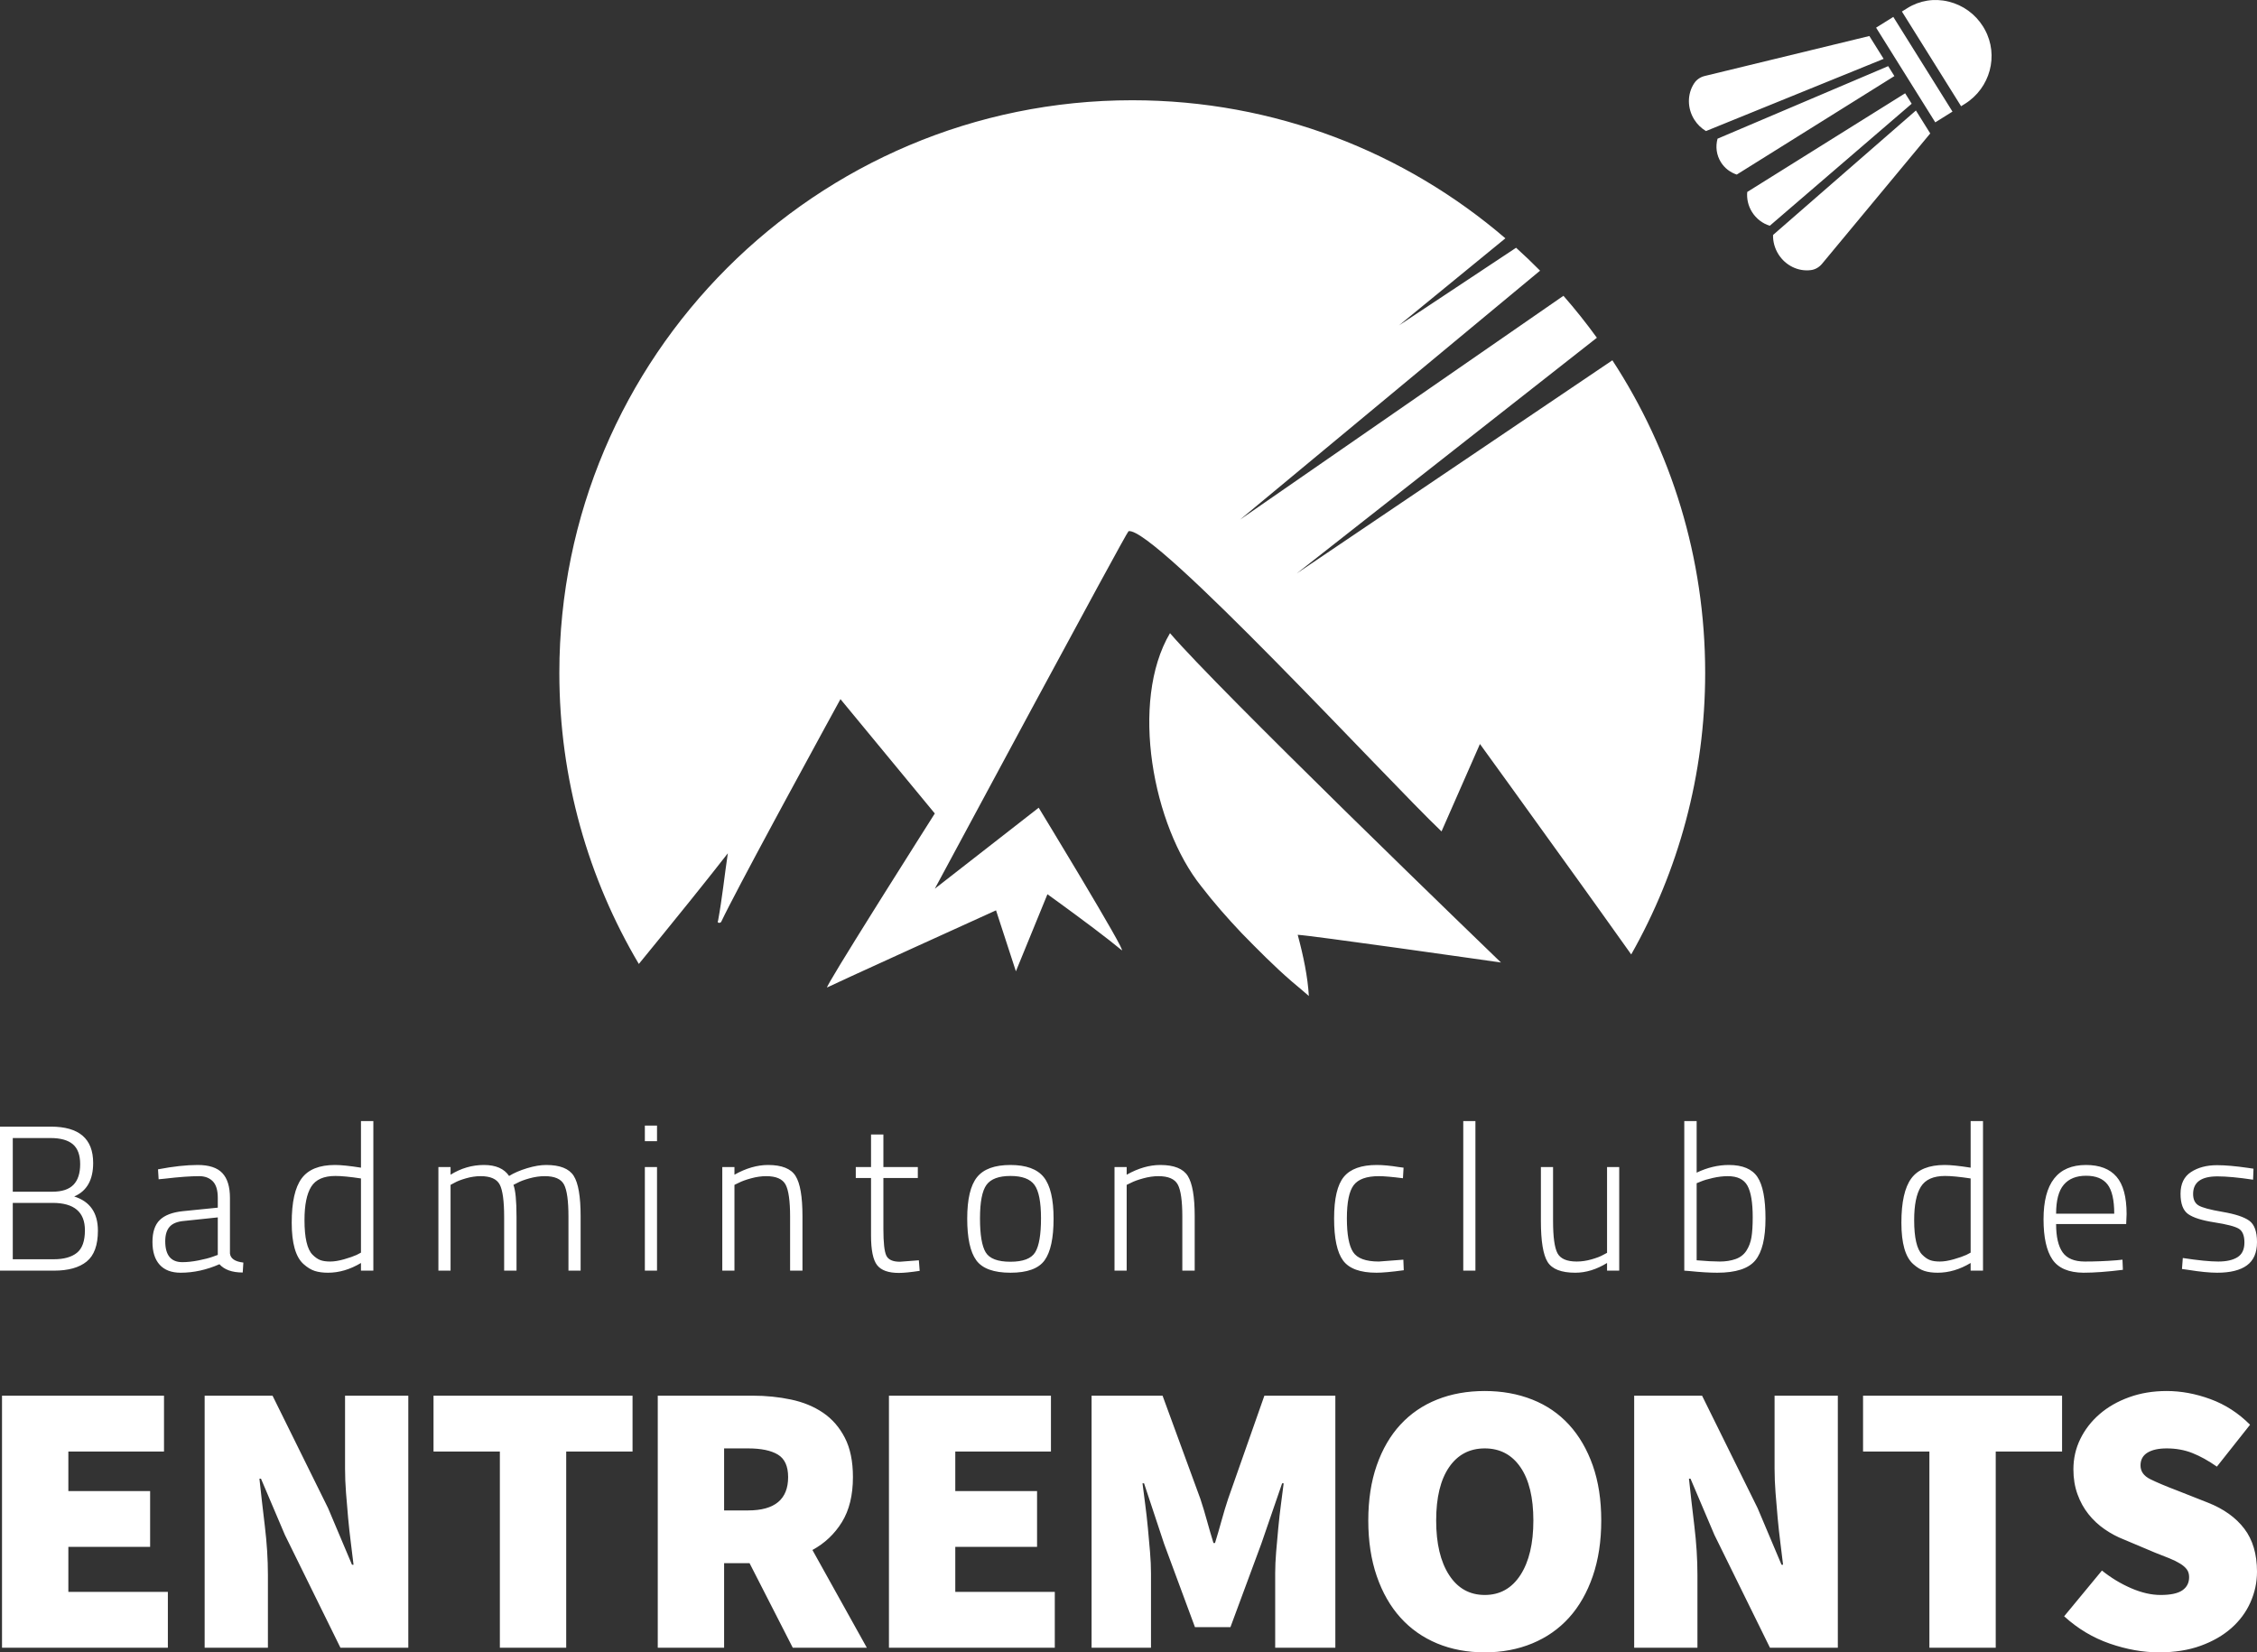
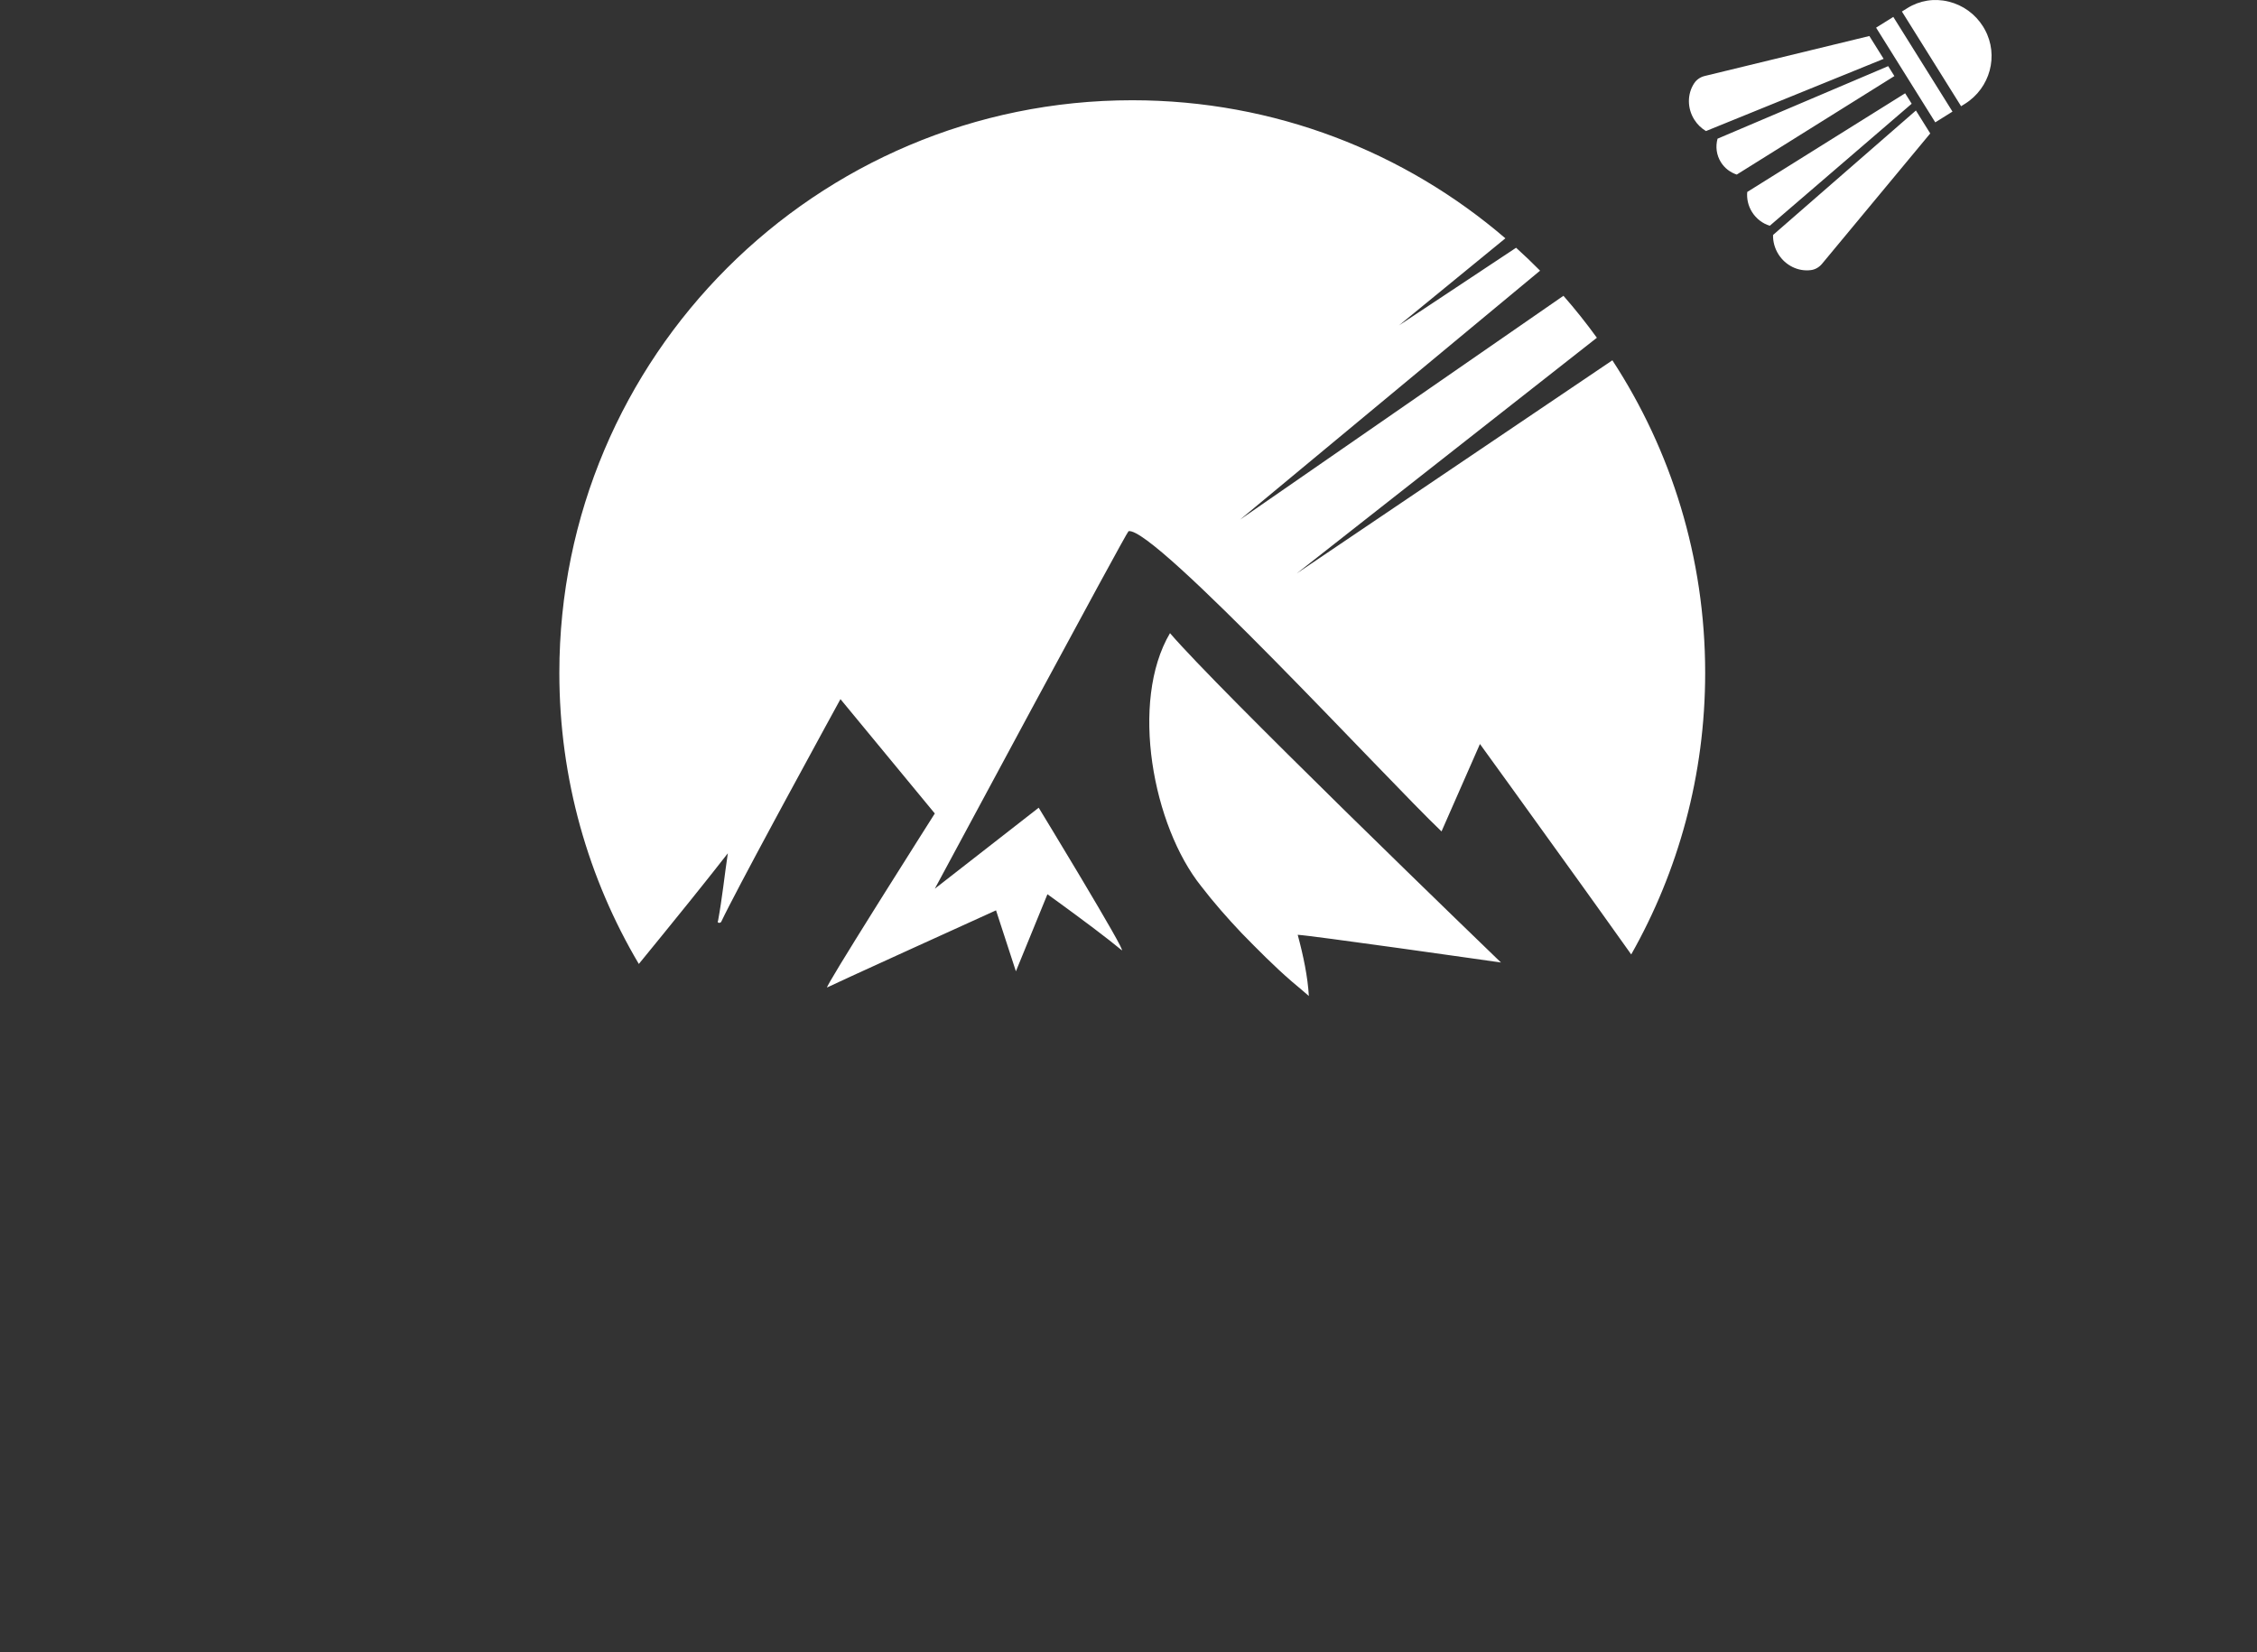
<svg xmlns="http://www.w3.org/2000/svg" xmlns:xlink="http://www.w3.org/1999/xlink" width="224px" height="164px" viewBox="0 0 224 164" version="1.1">
  <rect x="0" y="0" width="224" height="164" fill="#333333" stroke="none" />
  <title>LOgo</title>
  <defs>
    <path d="M60.605,62.844 C63.051,65.688 70.454,73.08 77.614,80.116 L78.526,81.012 C86.263,88.604 93.453,95.533 93.453,95.533 C93.453,95.533 88.56,94.832 83.581,94.138 L82.814,94.032 C78.349,93.411 74.013,92.824 73.28,92.782 C73.847,94.891 74.278,96.954 74.386,98.857 C73.847,98.375 73.28,97.917 72.714,97.435 C70.961,95.922 69.289,94.226 67.698,92.598 C66.268,91.085 64.92,89.55 63.706,87.968 C58.906,81.985 56.587,69.652 60.605,62.844 Z M56.86,9.95 C71.004,9.95 83.942,15.112 93.891,23.654 L83.32,32.304 L94.954,24.59 C95.769,25.325 96.563,26.084 97.334,26.865 L67.556,51.575 L99.654,29.359 C100.823,30.693 101.93,32.083 102.972,33.523 L73.186,56.914 L104.511,35.761 C110.335,44.681 113.72,55.337 113.72,66.783 C113.72,76.942 111.053,86.479 106.38,94.732 C105.407,93.363 104.375,91.917 103.325,90.45 L102.688,89.56 C102.475,89.263 102.262,88.965 102.049,88.668 L101.41,87.776 C96.3,80.653 91.367,73.845 91.367,73.845 L87.553,82.522 C82.214,77.453 59.016,52.22 56.491,52.722 C56.388,52.767 51.769,61.288 47.085,69.968 L46.512,71.031 C41.83,79.71 37.264,88.208 37.264,88.208 L47.574,80.17 C47.574,80.17 47.585,80.188 47.606,80.222 L47.66,80.311 C48.041,80.937 49.633,83.556 51.313,86.364 L51.675,86.97 L51.954,87.439 C54.095,91.031 56.148,94.556 55.807,94.305 C55.086,93.708 54.122,92.96 53.13,92.208 L52.703,91.887 C50.568,90.281 48.442,88.756 48.442,88.756 L45.312,96.406 L43.34,90.355 C43.34,90.355 39.289,92.193 35.17,94.068 L34.463,94.39 L34.18,94.519 L33.615,94.776 C30.056,96.398 26.827,97.875 26.585,98.005 C26.337,98.187 28.694,94.366 31.255,90.272 L31.57,89.77 C31.622,89.686 31.675,89.602 31.727,89.518 L32.328,88.561 C34.858,84.532 37.264,80.741 37.264,80.741 L27.9,69.392 C27.9,69.392 25.432,73.896 22.726,78.895 L22.355,79.579 L22.077,80.095 L21.239,81.647 C18.953,85.89 16.786,89.968 16.064,91.497 C15.933,91.679 15.617,91.588 15.749,91.405 C16.17,89.122 16.38,86.975 16.722,84.692 C16.269,85.272 15.807,85.86 15.339,86.451 L14.87,87.043 L14.397,87.637 C14.003,88.132 13.606,88.628 13.209,89.122 L12.733,89.714 C11.051,91.803 9.383,93.848 7.889,95.677 C2.876,87.21 0,77.332 0,66.783 C0,35.395 25.457,9.95 56.86,9.95 Z M134.635,10.968 L136.057,13.244 L125.317,26.185 C125.027,26.533 124.632,26.758 124.209,26.809 C122.95,26.972 121.684,26.348 120.987,25.232 C120.614,24.635 120.441,23.97 120.456,23.321 L134.635,10.968 Z M133.567,9.259 L134.215,10.296 L120.131,22.408 C119.422,22.187 118.79,21.715 118.367,21.039 C117.984,20.426 117.833,19.728 117.894,19.053 L133.567,9.259 Z M131.883,6.565 L132.499,7.551 L116.854,17.327 C116.215,17.115 115.655,16.699 115.281,16.1 C114.835,15.386 114.734,14.547 114.947,13.766 L131.883,6.565 Z M130.015,3.575 L131.432,5.842 L113.8,13.008 C113.342,12.735 112.937,12.35 112.633,11.862 C111.935,10.745 111.928,9.333 112.625,8.272 C112.857,7.914 113.229,7.651 113.668,7.544 L130.015,3.575 Z M132.392,1.678 L138.265,11.076 L136.557,12.144 L130.684,2.745 L132.392,1.678 Z M133.788,0.805 C135.009,0.042 136.467,-0.191 137.883,0.16 C139.305,0.507 140.521,1.386 141.308,2.644 C141.365,2.735 141.423,2.84 141.478,2.94 C142.878,5.506 142.01,8.737 139.5,10.305 L139.119,10.543 L133.246,1.144 Z" id="path-1" />
  </defs>
  <g id="Page-1" stroke="none" stroke-width="1" fill="none" fill-rule="evenodd">
    <g id="1920-px-copy" transform="translate(-848, -5592)">
      <g id="Group-26" transform="translate(0, 5528)">
        <g id="LOgo" transform="translate(848, 64)">
          <g id="Group" transform="translate(0, 111.269)" fill="#FFFFFF">
-             <path d="M0,0.555 L5.053,0.555 C7.848,0.555 9.246,1.755 9.246,4.154 C9.246,5.841 8.619,6.951 7.364,7.486 C8.932,7.979 9.717,9.11 9.717,10.879 C9.717,12.319 9.345,13.34 8.602,13.943 C7.859,14.547 6.778,14.848 5.359,14.848 L0,14.848 L0,0.555 Z M5.216,8.123 L1.268,8.123 L1.268,13.717 L5.339,13.717 C6.335,13.717 7.098,13.505 7.63,13.08 C8.162,12.655 8.428,11.907 8.428,10.838 C8.428,9.028 7.357,8.123 5.216,8.123 Z M5.012,1.686 L1.268,1.686 L1.268,7.013 L5.196,7.013 C6.15,7.013 6.849,6.783 7.293,6.324 C7.736,5.865 7.957,5.182 7.957,4.278 C7.957,3.373 7.715,2.715 7.231,2.303 C6.747,1.892 6.007,1.686 5.012,1.686 Z M22.822,7.63 L22.822,13.141 C22.877,13.649 23.32,13.95 24.152,14.046 L24.09,15.033 C23.04,15.033 22.27,14.759 21.779,14.211 C20.497,14.773 19.215,15.054 17.933,15.054 C17.019,15.054 16.324,14.79 15.847,14.262 C15.369,13.734 15.131,12.98 15.131,12 C15.131,11.02 15.373,10.293 15.857,9.82 C16.341,9.347 17.101,9.056 18.138,8.946 L21.615,8.596 L21.615,7.63 C21.615,6.862 21.448,6.31 21.114,5.974 C20.78,5.638 20.333,5.47 19.774,5.47 C18.901,5.47 17.769,5.553 16.378,5.717 L15.744,5.779 L15.683,4.792 C17.183,4.504 18.496,4.36 19.621,4.36 C20.746,4.36 21.561,4.627 22.065,5.162 C22.57,5.697 22.822,6.519 22.822,7.63 Z M16.399,11.928 C16.399,13.313 16.965,14.005 18.097,14.005 C18.588,14.005 19.126,13.947 19.713,13.83 C20.299,13.714 20.763,13.594 21.104,13.47 L21.615,13.285 L21.615,9.563 L18.281,9.913 C17.613,9.967 17.132,10.159 16.839,10.488 C16.545,10.817 16.399,11.297 16.399,11.928 Z M37.053,0 L37.053,14.848 L35.825,14.848 L35.825,14.087 C34.748,14.732 33.657,15.054 32.552,15.054 C32.048,15.054 31.611,14.996 31.243,14.879 C30.875,14.763 30.5,14.533 30.118,14.19 C29.341,13.491 28.952,12.123 28.952,10.087 C28.952,8.051 29.279,6.588 29.934,5.697 C30.589,4.805 31.693,4.36 33.248,4.36 C33.848,4.36 34.707,4.449 35.825,4.627 L35.825,0 L37.053,0 Z M31.018,13.265 C31.277,13.525 31.533,13.703 31.785,13.799 C32.038,13.895 32.365,13.943 32.767,13.943 C33.169,13.943 33.633,13.868 34.158,13.717 C34.683,13.566 35.096,13.422 35.396,13.285 L35.825,13.059 L35.825,5.697 C34.734,5.532 33.889,5.45 33.289,5.45 C32.13,5.45 31.328,5.806 30.885,6.519 C30.442,7.232 30.22,8.336 30.22,9.83 C30.22,11.585 30.486,12.73 31.018,13.265 Z M44.717,14.848 L43.51,14.848 L43.51,4.566 L44.717,4.566 L44.717,5.326 C45.753,4.682 46.858,4.36 48.031,4.36 C49.204,4.36 50.035,4.723 50.526,5.45 C51.017,5.148 51.614,4.891 52.316,4.679 C53.019,4.466 53.649,4.36 54.208,4.36 C55.572,4.36 56.482,4.72 56.939,5.44 C57.396,6.159 57.625,7.493 57.625,9.44 L57.625,14.848 L56.418,14.848 L56.418,9.501 C56.418,7.925 56.271,6.859 55.978,6.303 C55.685,5.748 55.047,5.47 54.065,5.47 C53.574,5.47 53.07,5.542 52.551,5.686 C52.033,5.83 51.638,5.978 51.365,6.128 L50.956,6.334 C51.16,6.855 51.263,7.911 51.263,9.501 L51.263,14.848 L50.035,14.848 L50.035,9.542 C50.035,7.938 49.889,6.859 49.596,6.303 C49.302,5.748 48.672,5.47 47.703,5.47 C47.226,5.47 46.739,5.542 46.241,5.686 C45.743,5.83 45.365,5.978 45.105,6.128 L44.717,6.334 L44.717,14.848 Z M64,14.848 L64,4.566 L65.207,4.566 L65.207,14.848 L64,14.848 Z M64,1.995 L64,0.452 L65.207,0.452 L65.207,1.995 L64,1.995 Z M72.892,14.848 L71.685,14.848 L71.685,4.566 L72.892,4.566 L72.892,5.326 C74.037,4.682 75.149,4.36 76.226,4.36 C77.59,4.36 78.5,4.723 78.957,5.45 C79.414,6.176 79.642,7.506 79.642,9.44 L79.642,14.848 L78.415,14.848 L78.415,9.501 C78.415,7.925 78.265,6.859 77.965,6.303 C77.665,5.748 77.024,5.47 76.042,5.47 C75.564,5.47 75.063,5.542 74.538,5.686 C74.013,5.83 73.608,5.978 73.321,6.128 L72.892,6.334 L72.892,14.848 Z M91.091,5.655 L87.674,5.655 L87.674,10.735 C87.674,12.065 87.77,12.936 87.961,13.347 C88.152,13.758 88.602,13.964 89.311,13.964 L91.193,13.82 L91.275,14.869 C90.375,15.006 89.686,15.074 89.209,15.074 C88.172,15.074 87.453,14.817 87.051,14.303 C86.648,13.789 86.447,12.805 86.447,11.352 L86.447,5.655 L84.933,5.655 L84.933,4.566 L86.447,4.566 L86.447,1.337 L87.674,1.337 L87.674,4.566 L91.091,4.566 L91.091,5.655 Z M95.993,9.686 C95.993,7.753 96.317,6.382 96.965,5.573 C97.613,4.764 98.717,4.36 100.279,4.36 C101.84,4.36 102.945,4.764 103.593,5.573 C104.24,6.382 104.564,7.753 104.564,9.686 C104.564,11.619 104.268,12.997 103.674,13.82 C103.081,14.643 101.953,15.054 100.289,15.054 C98.625,15.054 97.493,14.643 96.893,13.82 C96.293,12.997 95.993,11.619 95.993,9.686 Z M97.261,9.666 C97.261,11.284 97.449,12.404 97.824,13.028 C98.199,13.652 99.017,13.964 100.279,13.964 C101.54,13.964 102.362,13.649 102.744,13.018 C103.126,12.387 103.316,11.266 103.316,9.655 C103.316,8.044 103.102,6.941 102.672,6.344 C102.242,5.748 101.448,5.45 100.289,5.45 C99.13,5.45 98.335,5.745 97.906,6.334 C97.476,6.924 97.261,8.034 97.261,9.666 Z M111.819,14.848 L110.612,14.848 L110.612,4.566 L111.819,4.566 L111.819,5.326 C112.965,4.682 114.076,4.36 115.154,4.36 C116.517,4.36 117.428,4.723 117.885,5.45 C118.341,6.176 118.57,7.506 118.57,9.44 L118.57,14.848 L117.342,14.848 L117.342,9.501 C117.342,7.925 117.192,6.859 116.892,6.303 C116.592,5.748 115.951,5.47 114.97,5.47 C114.492,5.47 113.991,5.542 113.466,5.686 C112.941,5.83 112.535,5.978 112.249,6.128 L111.819,6.334 L111.819,14.848 Z M136.639,4.36 C137.253,4.36 137.983,4.428 138.828,4.566 L139.299,4.627 L139.237,5.676 C138.16,5.539 137.362,5.47 136.844,5.47 C135.63,5.47 134.798,5.769 134.348,6.365 C133.898,6.961 133.673,8.058 133.673,9.655 C133.673,11.253 133.878,12.367 134.287,12.997 C134.696,13.628 135.548,13.943 136.844,13.943 L139.278,13.758 L139.319,14.807 C138.105,14.972 137.205,15.054 136.619,15.054 C134.996,15.054 133.888,14.649 133.295,13.841 C132.701,13.032 132.405,11.64 132.405,9.666 C132.405,7.691 132.729,6.314 133.377,5.532 C134.024,4.751 135.112,4.36 136.639,4.36 Z M145.224,14.848 L145.224,0 L146.431,0 L146.431,14.848 L145.224,14.848 Z M159.495,4.566 L160.702,4.566 L160.702,14.848 L159.495,14.848 L159.495,14.087 C158.445,14.732 157.395,15.054 156.345,15.054 C154.954,15.054 154.037,14.697 153.594,13.984 C153.151,13.272 152.929,11.921 152.929,9.933 L152.929,4.566 L154.136,4.566 L154.136,9.913 C154.136,11.503 154.283,12.572 154.576,13.121 C154.869,13.669 155.506,13.943 156.488,13.943 C156.966,13.943 157.457,13.871 157.961,13.727 C158.466,13.583 158.848,13.436 159.107,13.285 L159.495,13.08 L159.495,4.566 Z M171.578,4.36 C172.942,4.36 173.89,4.757 174.421,5.553 C174.953,6.348 175.219,7.722 175.219,9.676 C175.219,11.63 174.882,13.014 174.207,13.83 C173.532,14.646 172.274,15.054 170.433,15.054 C169.669,15.054 168.755,14.999 167.691,14.889 L167.16,14.848 L167.16,0 L168.387,0 L168.387,5.121 C169.451,4.614 170.514,4.36 171.578,4.36 Z M168.387,13.82 C169.342,13.902 170.109,13.943 170.688,13.943 C171.268,13.943 171.789,13.861 172.253,13.697 C172.717,13.532 173.075,13.254 173.327,12.864 C173.579,12.473 173.746,12.027 173.828,11.527 C173.91,11.026 173.951,10.365 173.951,9.542 C173.951,8.089 173.777,7.047 173.429,6.416 C173.082,5.786 172.43,5.47 171.476,5.47 C171.012,5.47 170.521,5.529 170.003,5.645 C169.485,5.762 169.082,5.882 168.796,6.005 L168.387,6.17 L168.387,13.82 Z M196.807,0 L196.807,14.848 L195.58,14.848 L195.58,14.087 C194.502,14.732 193.411,15.054 192.307,15.054 C191.802,15.054 191.366,14.996 190.998,14.879 C190.629,14.763 190.254,14.533 189.873,14.19 C189.095,13.491 188.707,12.123 188.707,10.087 C188.707,8.051 189.034,6.588 189.688,5.697 C190.343,4.805 191.448,4.36 193.002,4.36 C193.602,4.36 194.462,4.449 195.58,4.627 L195.58,0 L196.807,0 Z M190.773,13.265 C191.032,13.525 191.287,13.703 191.54,13.799 C191.792,13.895 192.119,13.943 192.522,13.943 C192.924,13.943 193.388,13.868 193.913,13.717 C194.438,13.566 194.85,13.422 195.15,13.285 L195.58,13.059 L195.58,5.697 C194.489,5.532 193.643,5.45 193.043,5.45 C191.884,5.45 191.083,5.806 190.64,6.519 C190.196,7.232 189.975,8.336 189.975,9.83 C189.975,11.585 190.241,12.73 190.773,13.265 Z M210.035,13.82 L210.649,13.758 L210.69,14.766 C209.149,14.958 207.847,15.054 206.783,15.054 C205.31,15.04 204.28,14.601 203.694,13.738 C203.108,12.874 202.814,11.544 202.814,9.748 C202.814,6.156 204.219,4.36 207.028,4.36 C208.378,4.36 209.388,4.747 210.056,5.522 C210.724,6.296 211.058,7.534 211.058,9.234 L211.017,10.221 L204.062,10.221 C204.062,11.482 204.277,12.418 204.707,13.028 C205.136,13.638 205.873,13.943 206.916,13.943 C207.959,13.943 208.999,13.902 210.035,13.82 Z M204.062,9.193 L209.831,9.193 C209.831,7.835 209.609,6.869 209.166,6.293 C208.723,5.717 208.014,5.429 207.039,5.429 C206.063,5.429 205.324,5.727 204.819,6.324 C204.315,6.92 204.062,7.877 204.062,9.193 Z M220.072,5.491 C218.463,5.491 217.659,6.074 217.659,7.239 C217.659,7.774 217.836,8.151 218.19,8.37 C218.545,8.589 219.346,8.805 220.594,9.018 C221.842,9.23 222.721,9.522 223.233,9.892 C223.744,10.262 224,10.972 224,12.02 C224,13.069 223.666,13.837 222.998,14.324 C222.329,14.811 221.348,15.054 220.052,15.054 C219.302,15.054 218.334,14.958 217.147,14.766 L216.554,14.684 L216.636,13.594 C218.163,13.827 219.336,13.943 220.154,13.943 C220.973,13.943 221.61,13.799 222.067,13.511 C222.524,13.224 222.752,12.737 222.752,12.051 C222.752,11.366 222.565,10.91 222.19,10.684 C221.815,10.458 221.01,10.248 219.776,10.056 C218.542,9.865 217.672,9.59 217.168,9.234 C216.663,8.877 216.411,8.206 216.411,7.218 C216.411,6.231 216.759,5.512 217.454,5.059 C218.15,4.607 219.009,4.38 220.032,4.38 C220.85,4.38 221.873,4.47 223.1,4.648 L223.652,4.73 L223.611,5.82 C222.152,5.601 220.973,5.491 220.072,5.491 Z" id="Badminton-club-des" />
-             <path d="M0.2,52.272 L0.2,27.257 L16.277,27.257 L16.277,32.799 L6.784,32.799 L6.784,36.724 L14.899,36.724 L14.899,42.266 L6.784,42.266 L6.784,46.73 L16.66,46.73 L16.66,52.272 L0.2,52.272 Z M20.311,52.272 L20.311,27.257 L27.048,27.257 L32.561,38.418 L34.934,44.036 L35.087,44.036 C35.011,43.369 34.921,42.638 34.819,41.843 C34.717,41.047 34.628,40.233 34.551,39.399 C34.475,38.565 34.405,37.731 34.341,36.897 C34.277,36.064 34.245,35.262 34.245,34.492 L34.245,27.257 L40.523,27.257 L40.523,52.272 L33.786,52.272 L28.273,41.073 L25.9,35.493 L25.747,35.493 C25.9,36.929 26.079,38.494 26.283,40.188 C26.487,41.881 26.589,43.498 26.589,45.037 L26.589,52.272 L20.311,52.272 Z M49.61,52.272 L49.61,32.799 L43.026,32.799 L43.026,27.257 L62.778,27.257 L62.778,32.799 L56.194,32.799 L56.194,52.272 L49.61,52.272 Z M65.281,52.272 L65.281,27.257 L74.698,27.257 C76.025,27.257 77.294,27.385 78.507,27.642 C79.719,27.898 80.778,28.334 81.684,28.95 C82.59,29.566 83.311,30.393 83.847,31.433 C84.383,32.472 84.651,33.774 84.651,35.339 C84.651,37.135 84.287,38.623 83.56,39.803 C82.832,40.983 81.856,41.907 80.631,42.574 L86.029,52.272 L78.679,52.272 L74.391,43.882 L71.865,43.882 L71.865,52.272 L65.281,52.272 Z M71.865,38.648 L74.238,38.648 C76.892,38.648 78.219,37.545 78.219,35.339 C78.219,34.261 77.881,33.517 77.205,33.107 C76.529,32.696 75.54,32.491 74.238,32.491 L71.865,32.491 L71.865,38.648 Z M88.225,52.272 L88.225,27.257 L104.303,27.257 L104.303,32.799 L94.809,32.799 L94.809,36.724 L102.925,36.724 L102.925,42.266 L94.809,42.266 L94.809,46.73 L104.685,46.73 L104.685,52.272 L88.225,52.272 Z M108.336,52.272 L108.336,27.257 L115.38,27.257 L119.131,37.494 C119.361,38.187 119.578,38.905 119.782,39.649 C119.986,40.393 120.203,41.137 120.433,41.881 L120.586,41.881 C120.816,41.137 121.033,40.393 121.237,39.649 C121.441,38.905 121.658,38.187 121.888,37.494 L125.486,27.257 L132.529,27.257 L132.529,52.272 L126.558,52.272 L126.558,44.883 C126.558,44.242 126.59,43.536 126.653,42.766 C126.717,41.997 126.787,41.208 126.864,40.4 C126.941,39.591 127.03,38.802 127.132,38.033 C127.234,37.263 127.323,36.57 127.4,35.954 L127.247,35.954 L125.18,41.958 L122.117,50.232 L118.596,50.232 L115.533,41.958 L113.543,35.954 L113.389,35.954 C113.466,36.57 113.555,37.263 113.657,38.033 C113.759,38.802 113.849,39.591 113.925,40.4 C114.002,41.208 114.072,41.997 114.136,42.766 C114.2,43.536 114.232,44.242 114.232,44.883 L114.232,52.272 L108.336,52.272 Z M147.358,52.734 C145.623,52.734 144.047,52.439 142.631,51.849 C141.214,51.259 140.002,50.406 138.994,49.29 C137.986,48.173 137.201,46.801 136.64,45.172 C136.078,43.542 135.798,41.702 135.798,39.649 C135.798,37.597 136.078,35.768 136.64,34.165 C137.201,32.561 137.986,31.214 138.994,30.124 C140.002,29.034 141.214,28.206 142.631,27.642 C144.047,27.077 145.623,26.795 147.358,26.795 C149.068,26.795 150.638,27.077 152.067,27.642 C153.496,28.206 154.714,29.04 155.723,30.143 C156.731,31.247 157.515,32.593 158.077,34.184 C158.638,35.775 158.919,37.597 158.919,39.649 C158.919,41.702 158.638,43.542 158.077,45.172 C157.515,46.801 156.731,48.173 155.723,49.29 C154.714,50.406 153.496,51.259 152.067,51.849 C150.638,52.439 149.068,52.734 147.358,52.734 Z M147.358,47.038 C148.864,47.038 150.044,46.378 150.899,45.056 C151.754,43.735 152.182,41.932 152.182,39.649 C152.182,37.366 151.754,35.602 150.899,34.357 C150.044,33.113 148.864,32.491 147.358,32.491 C145.853,32.491 144.672,33.113 143.817,34.357 C142.962,35.602 142.535,37.366 142.535,39.649 C142.535,41.932 142.962,43.735 143.817,45.056 C144.672,46.378 145.853,47.038 147.358,47.038 Z M162.187,52.272 L162.187,27.257 L168.924,27.257 L174.437,38.418 L176.81,44.036 L176.963,44.036 C176.887,43.369 176.797,42.638 176.695,41.843 C176.593,41.047 176.504,40.233 176.427,39.399 C176.351,38.565 176.281,37.731 176.217,36.897 C176.153,36.064 176.121,35.262 176.121,34.492 L176.121,27.257 L182.399,27.257 L182.399,52.272 L175.662,52.272 L170.149,41.073 L167.776,35.493 L167.623,35.493 C167.776,36.929 167.955,38.494 168.159,40.188 C168.363,41.881 168.465,43.498 168.465,45.037 L168.465,52.272 L162.187,52.272 Z M191.486,52.272 L191.486,32.799 L184.902,32.799 L184.902,27.257 L204.654,27.257 L204.654,32.799 L198.07,32.799 L198.07,52.272 L191.486,52.272 Z M214.277,52.734 C212.695,52.734 211.068,52.445 209.396,51.868 C207.725,51.291 206.212,50.386 204.86,49.155 L208.611,44.614 C209.505,45.332 210.468,45.916 211.502,46.365 C212.535,46.814 213.511,47.038 214.43,47.038 C215.425,47.038 216.146,46.884 216.593,46.576 C217.039,46.268 217.263,45.832 217.263,45.268 C217.263,44.96 217.186,44.703 217.033,44.498 C216.88,44.293 216.657,44.1 216.363,43.921 C216.07,43.741 215.719,43.568 215.31,43.401 C214.902,43.235 214.43,43.049 213.894,42.843 L210.793,41.535 C210.13,41.278 209.492,40.938 208.879,40.515 C208.267,40.092 207.731,39.591 207.272,39.014 C206.812,38.437 206.449,37.776 206.181,37.032 C205.913,36.288 205.779,35.467 205.779,34.569 C205.779,33.491 206.008,32.484 206.468,31.548 C206.927,30.612 207.565,29.79 208.382,29.085 C209.198,28.379 210.174,27.821 211.31,27.411 C212.446,27 213.69,26.795 215.042,26.795 C216.472,26.795 217.92,27.064 219.387,27.603 C220.855,28.142 222.163,28.989 223.311,30.143 L220.019,34.3 C219.177,33.71 218.366,33.261 217.588,32.953 C216.81,32.645 215.961,32.491 215.042,32.491 C214.226,32.491 213.588,32.632 213.128,32.914 C212.669,33.196 212.439,33.62 212.439,34.184 C212.439,34.774 212.765,35.23 213.416,35.55 C214.066,35.871 214.966,36.25 216.114,36.686 L219.138,37.879 C220.695,38.495 221.895,39.354 222.737,40.457 C223.579,41.56 224,42.984 224,44.729 C224,45.781 223.783,46.794 223.349,47.769 C222.915,48.744 222.284,49.597 221.454,50.329 C220.625,51.06 219.611,51.644 218.411,52.08 C217.212,52.516 215.834,52.734 214.277,52.734 Z" id="Entremonts" />
-           </g>
+             </g>
          <g id="Group-2" transform="translate(55.513, -0)">
            <mask id="mask-2" fill="white">
              <use xlink:href="#path-1" />
            </mask>
            <use id="Combined-Shape" fill="#FFFFFF" xlink:href="#path-1" />
            <g id="Group" transform="translate(129.444, 10.618) rotate(-122) translate(-129.444, -10.618)translate(118.335, -4.297)" />
          </g>
        </g>
      </g>
    </g>
  </g>
</svg>